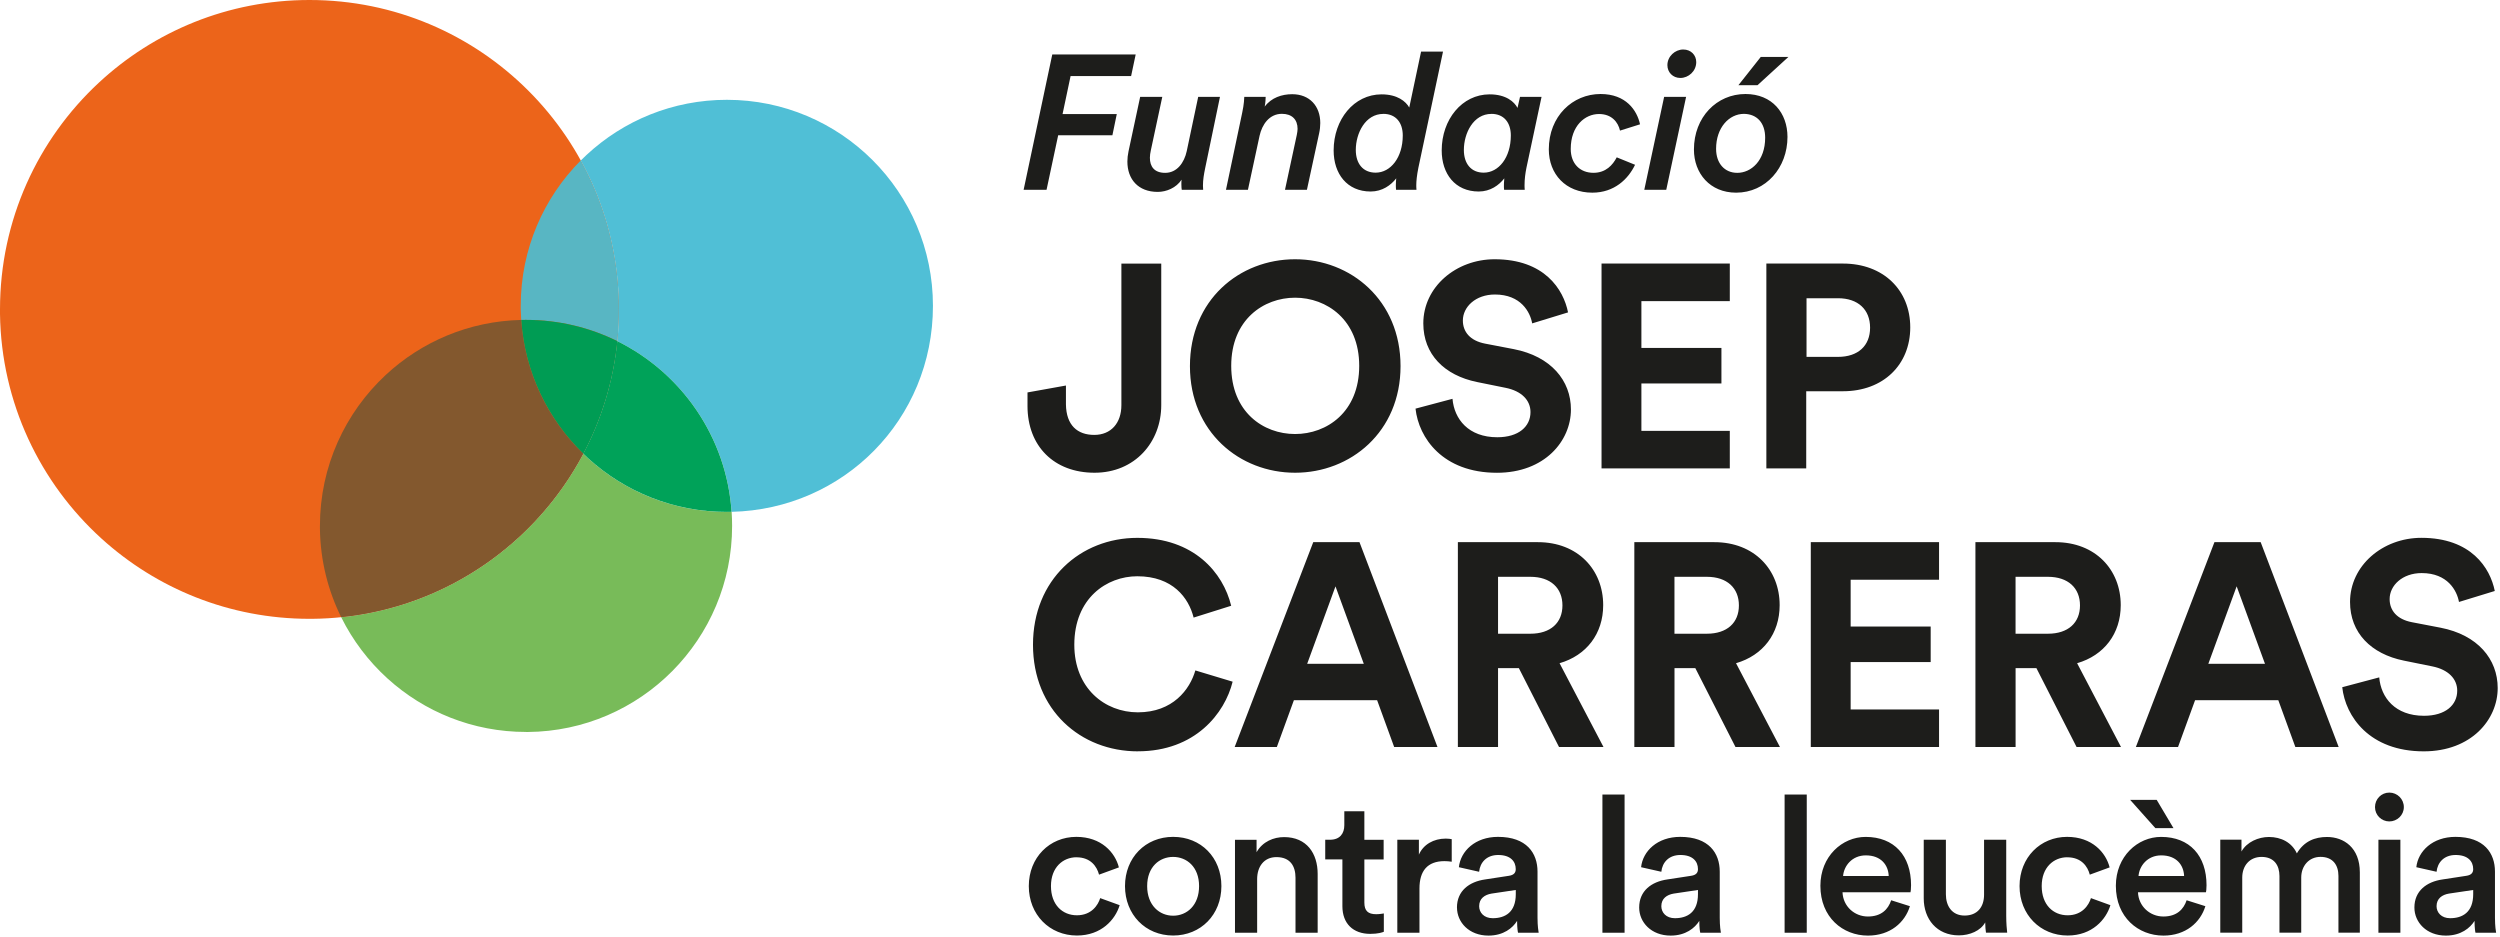
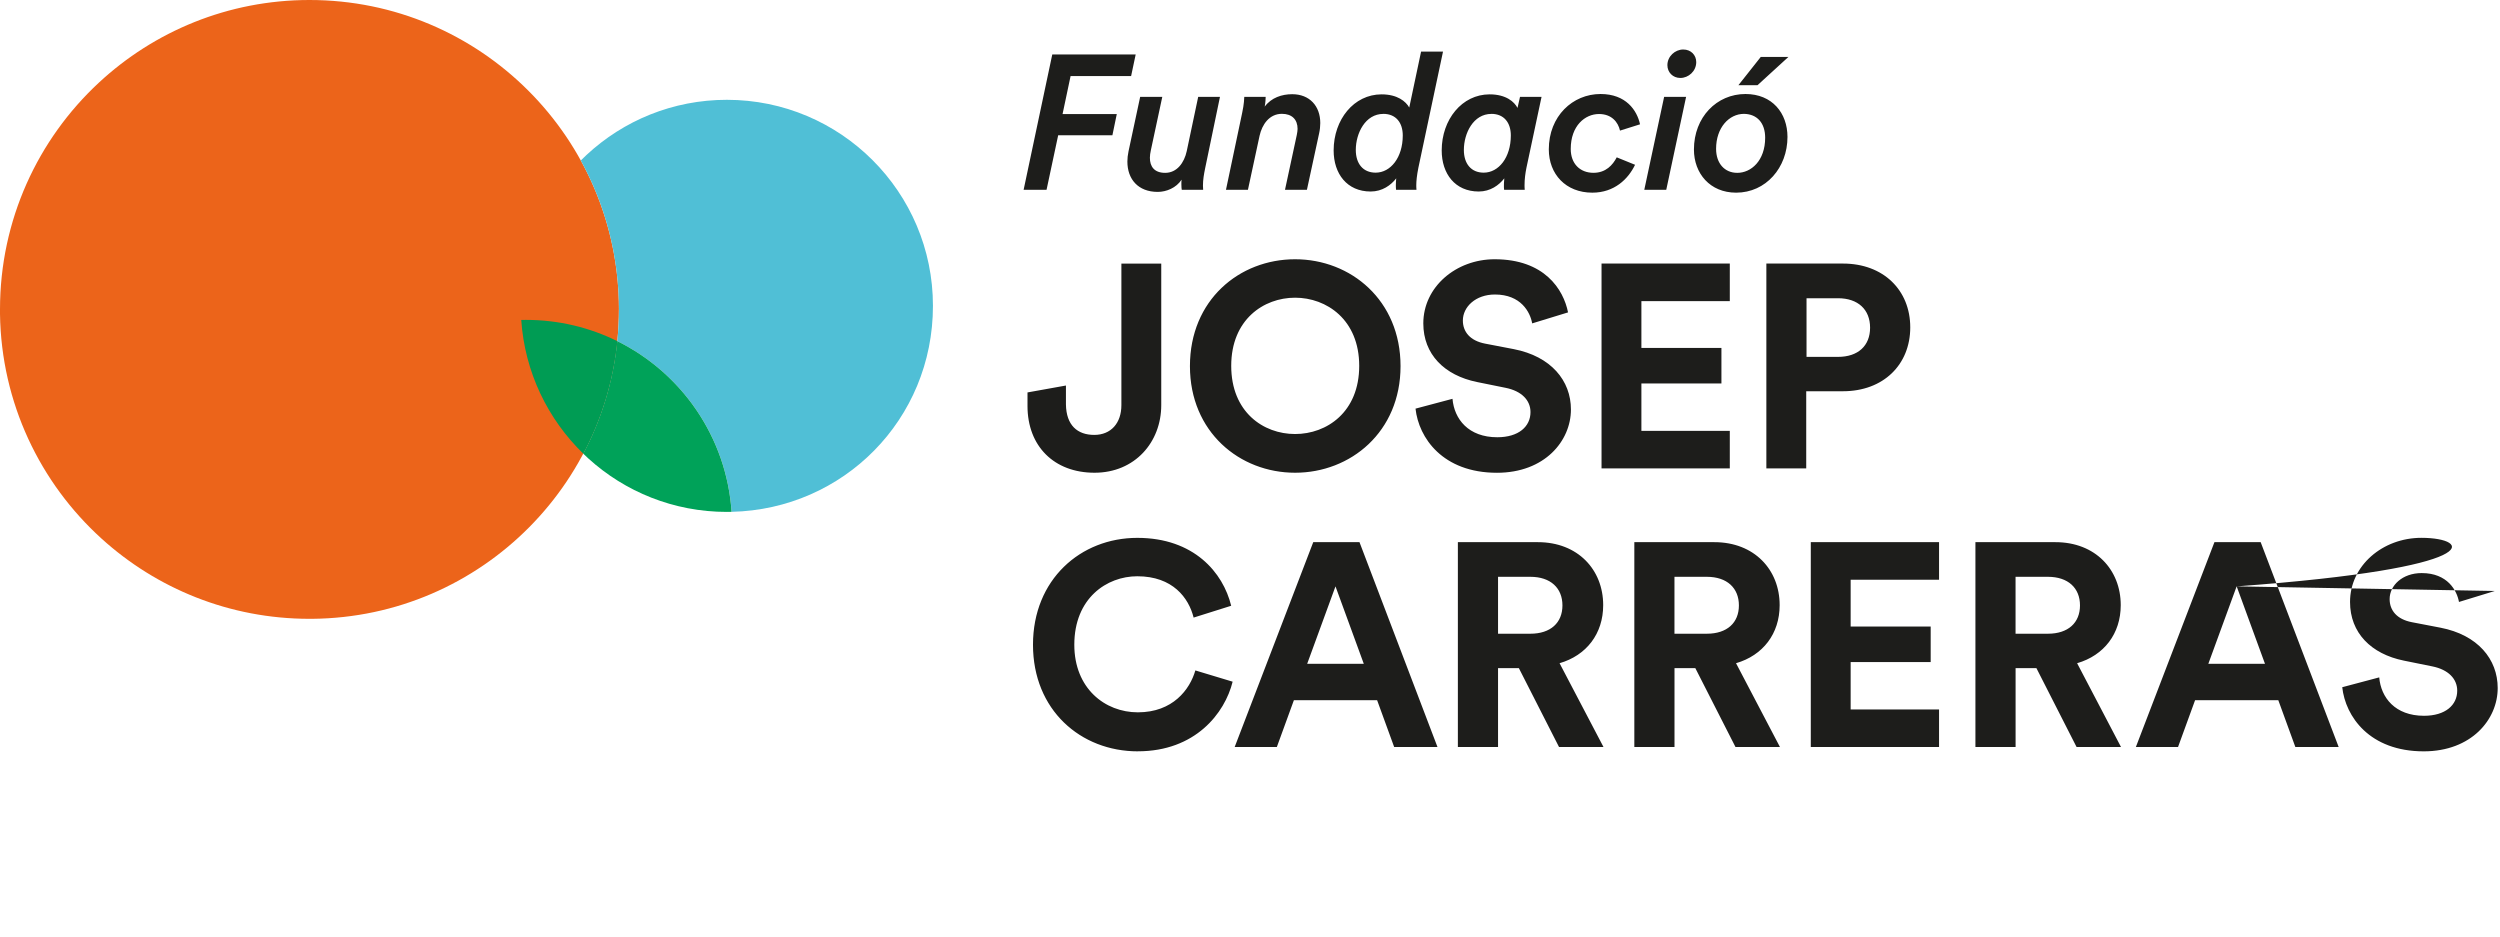
<svg xmlns="http://www.w3.org/2000/svg" width="651" height="244" viewBox="0 0 651 244" fill="none">
-   <path d="M280.32 223.24C284 223.24 285.64 225.63 286.19 227.76L291.36 225.87C290.37 221.99 286.79 217.92 280.28 217.92C273.32 217.92 267.9 223.29 267.9 230.74C267.9 238.19 273.32 243.61 280.43 243.61C286.79 243.61 290.42 239.48 291.56 235.71L286.49 233.87C285.94 235.71 284.2 238.34 280.43 238.34C276.66 238.34 273.67 235.61 273.67 230.73C273.67 225.85 276.8 223.23 280.33 223.23L280.32 223.24ZM305.48 238.45C301.95 238.45 298.72 235.77 298.72 230.74C298.72 225.71 301.95 223.14 305.48 223.14C309.01 223.14 312.24 225.72 312.24 230.74C312.24 235.76 309.06 238.45 305.48 238.45ZM305.48 217.92C298.27 217.92 292.95 223.34 292.95 230.74C292.95 238.14 298.27 243.61 305.48 243.61C312.69 243.61 318.05 238.19 318.05 230.74C318.05 223.29 312.73 217.92 305.48 217.92ZM327.36 228.91C327.36 225.73 329.1 223.19 332.38 223.19C336.01 223.19 337.35 225.58 337.35 228.56V242.88H343.12V227.57C343.12 222.25 340.29 217.98 334.37 217.98C331.69 217.98 328.8 219.12 327.21 221.91V218.68H321.59V242.89H327.36V228.92V228.91ZM355.28 211.26H350.06V214.89C350.06 217.03 348.92 218.67 346.33 218.67H345.09V223.79H349.56V235.97C349.56 240.49 352.34 243.18 356.82 243.18C358.91 243.18 360 242.78 360.35 242.63V237.86C360.1 237.91 359.16 238.06 358.36 238.06C356.22 238.06 355.28 237.17 355.28 235.03V223.8H360.3V218.68H355.28V211.27V211.26ZM378.03 218.52C377.78 218.47 377.18 218.37 376.49 218.37C373.31 218.37 370.63 219.91 369.48 222.55V218.67H363.86V242.88H369.63V231.35C369.63 226.83 371.67 224.24 376.14 224.24C376.74 224.24 377.38 224.29 378.03 224.39V218.53V218.52ZM379.4 236.32C379.4 240.15 382.53 243.63 387.6 243.63C391.53 243.63 393.91 241.64 395.05 239.8C395.05 241.74 395.25 242.73 395.3 242.88H400.67C400.62 242.63 400.37 241.19 400.37 239V226.97C400.37 222.15 397.54 217.92 390.08 217.92C384.11 217.92 380.34 221.65 379.89 225.82L385.16 227.01C385.41 224.58 387.1 222.64 390.13 222.64C393.31 222.64 394.7 224.28 394.7 226.32C394.7 227.17 394.3 227.86 392.91 228.06L386.7 229.01C382.57 229.61 379.39 231.99 379.39 236.32H379.4ZM388.7 239.1C386.41 239.1 385.17 237.61 385.17 235.97C385.17 233.98 386.61 232.99 388.4 232.69L394.71 231.75V232.84C394.71 237.56 391.93 239.1 388.7 239.1ZM423.04 242.88V206.89H417.27V242.88H423.04ZM426.84 236.32C426.84 240.15 429.97 243.63 435.04 243.63C438.97 243.63 441.35 241.64 442.5 239.8C442.5 241.74 442.7 242.73 442.75 242.88H448.12C448.07 242.63 447.82 241.19 447.82 239V226.97C447.82 222.15 444.99 217.92 437.53 217.92C431.56 217.92 427.79 221.65 427.34 225.82L432.61 227.01C432.86 224.58 434.55 222.64 437.58 222.64C440.76 222.64 442.15 224.28 442.15 226.32C442.15 227.17 441.75 227.86 440.36 228.06L434.15 229.01C430.02 229.61 426.84 231.99 426.84 236.32ZM436.14 239.1C433.85 239.1 432.61 237.61 432.61 235.97C432.61 233.98 434.05 232.99 435.84 232.69L442.15 231.75V232.84C442.15 237.56 439.37 239.1 436.14 239.1ZM470.48 242.88V206.89H464.71V242.88H470.48ZM479.94 228.11C480.14 225.53 482.23 222.74 485.86 222.74C489.84 222.74 491.72 225.27 491.82 228.11H479.94ZM492.46 234.43C491.67 236.82 489.88 238.66 486.4 238.66C482.92 238.66 479.94 236.03 479.79 232.35H497.49C497.54 232.25 497.64 231.46 497.64 230.51C497.64 222.85 493.27 217.93 485.81 217.93C479.7 217.93 474.03 223 474.03 230.66C474.03 238.86 479.85 243.63 486.41 243.63C492.23 243.63 496.05 240.2 497.34 235.97L492.47 234.43H492.46ZM516.95 240.19C516.95 241.18 517.05 242.33 517.15 242.87H522.67C522.57 241.98 522.42 240.44 522.42 238.45V218.67H516.65V232.99C516.65 236.17 514.91 238.41 511.58 238.41C508.25 238.41 506.71 235.87 506.71 232.89V218.67H500.94V233.93C500.94 239.3 504.32 243.57 510.09 243.57C512.92 243.57 515.76 242.38 516.95 240.19ZM538.32 223.24C542 223.24 543.64 225.63 544.18 227.76L549.35 225.87C548.36 221.99 544.78 217.92 538.27 217.92C531.31 217.92 525.89 223.29 525.89 230.74C525.89 238.19 531.31 243.61 538.42 243.61C544.78 243.61 548.41 239.48 549.55 235.71L544.48 233.87C543.93 235.71 542.19 238.34 538.42 238.34C534.65 238.34 531.66 235.61 531.66 230.73C531.66 225.85 534.79 223.23 538.32 223.23V223.24ZM556.87 228.11C557.07 225.53 559.16 222.74 562.78 222.74C566.76 222.74 568.64 225.27 568.74 228.11H556.86H556.87ZM569.4 234.43C568.6 236.82 566.81 238.66 563.34 238.66C559.87 238.66 556.88 236.03 556.73 232.35H574.43C574.48 232.25 574.58 231.46 574.58 230.51C574.58 222.85 570.21 217.93 562.75 217.93C556.64 217.93 550.97 223 550.97 230.66C550.97 238.86 556.79 243.63 563.35 243.63C569.17 243.63 572.99 240.2 574.28 235.97L569.41 234.43H569.4ZM561.25 215.64H565.97L561.6 208.28H554.69L561.25 215.64ZM583.88 242.88V228.51C583.88 225.43 585.82 223.14 588.9 223.14C592.18 223.14 593.57 225.33 593.57 228.11V242.87H599.24V228.5C599.24 225.52 601.23 223.13 604.26 223.13C607.49 223.13 608.93 225.27 608.93 228.1V242.86H614.5V227.15C614.5 220.74 610.33 217.95 605.95 217.95C602.82 217.95 599.98 219.04 598.1 222.22C596.81 219.39 594.02 217.95 590.84 217.95C588.11 217.95 585.07 219.24 583.68 221.73V218.65H578.16V242.86H583.88V242.88ZM625.06 242.88V218.67H619.34V242.88H625.06ZM618.45 210.17C618.45 212.26 620.14 213.9 622.18 213.9C624.22 213.9 625.96 212.26 625.96 210.17C625.96 208.08 624.27 206.39 622.18 206.39C620.09 206.39 618.45 208.08 618.45 210.17ZM628.71 236.32C628.71 240.15 631.84 243.63 636.91 243.63C640.84 243.63 643.22 241.64 644.37 239.8C644.37 241.74 644.57 242.73 644.62 242.88H649.99C649.94 242.63 649.69 241.19 649.69 239V226.97C649.69 222.15 646.86 217.92 639.4 217.92C633.44 217.92 629.66 221.65 629.21 225.82L634.48 227.01C634.73 224.58 636.42 222.64 639.45 222.64C642.63 222.64 644.02 224.28 644.02 226.32C644.02 227.17 643.62 227.86 642.23 228.06L636.02 229.01C631.89 229.61 628.71 231.99 628.71 236.32ZM638.01 239.1C635.72 239.1 634.48 237.61 634.48 235.97C634.48 233.98 635.92 232.99 637.71 232.69L644.02 231.75V232.84C644.02 237.56 641.24 239.1 638 239.1H638.01Z" fill="#1D1D1B" />
-   <path d="M296.3 195.64C311.27 195.64 318.95 185.71 320.98 177.51L311.27 174.58C309.84 179.55 305.4 185.49 296.3 185.49C287.72 185.49 279.75 179.25 279.75 167.89C279.75 155.78 288.18 150.06 296.15 150.06C305.4 150.06 309.54 155.7 310.82 160.82L320.6 157.74C318.49 149.09 310.9 140.06 296.15 140.06C281.4 140.06 268.99 150.89 268.99 167.89C268.99 184.89 281.4 195.65 296.3 195.65V195.64ZM363.03 194.52H374.32L354.01 141.18H341.97L321.51 194.52H332.49L336.93 182.33H358.6L363.04 194.52H363.03ZM347.76 152.69L355.13 172.85H340.39L347.76 152.69ZM405.96 194.52H417.55L406.11 172.7C413.11 170.67 417.47 165.03 417.47 157.58C417.47 148.33 410.85 141.18 400.47 141.18H379.63V194.52H390.09V173.98H395.51L405.97 194.52H405.96ZM390.09 165.02V150.2H398.51C403.78 150.2 406.86 153.13 406.86 157.65C406.86 162.17 403.77 165.02 398.51 165.02H390.09ZM451.91 194.52H463.5L452.06 172.7C459.06 170.67 463.42 165.03 463.42 157.58C463.42 148.33 456.8 141.18 446.42 141.18H425.58V194.52H436.04V173.98H441.46L451.92 194.52H451.91ZM436.03 165.02V150.2H444.46C449.73 150.2 452.81 153.13 452.81 157.65C452.81 162.17 449.73 165.02 444.46 165.02H436.03ZM504.93 194.52V184.74H481.91V172.4H502.75V163.15H481.91V150.96H504.93V141.18H471.53V194.52H504.93ZM540.72 194.52H552.31L540.88 172.7C547.88 170.67 552.24 165.03 552.24 157.58C552.24 148.33 545.62 141.18 535.24 141.18H514.4V194.52H524.86V173.98H530.28L540.74 194.52H540.72ZM524.85 165.02V150.2H533.28C538.55 150.2 541.63 153.13 541.63 157.65C541.63 162.17 538.55 165.02 533.28 165.02H524.85ZM597.71 194.52H608.99L588.68 141.18H576.64L556.18 194.52H567.16L571.6 182.33H593.27L597.71 194.52ZM582.43 152.69L589.8 172.85H575.05L582.42 152.69H582.43ZM649.64 153.89C648.44 147.87 643.47 140.05 630.53 140.05C620.45 140.05 611.95 147.27 611.95 156.75C611.95 164.8 617.44 170.29 625.94 172.02L633.39 173.53C637.53 174.36 639.86 176.77 639.86 179.85C639.86 183.61 636.78 186.39 631.21 186.39C623.69 186.39 620 181.65 619.55 176.39L609.92 178.95C610.75 186.55 616.99 195.65 631.14 195.65C643.55 195.65 650.4 187.37 650.4 179.17C650.4 171.65 645.21 165.33 635.5 163.45L628.05 162.02C624.14 161.27 622.26 158.94 622.26 156C622.26 152.46 625.57 149.23 630.61 149.23C637.38 149.23 639.79 153.82 640.32 156.75L649.65 153.89H649.64Z" fill="#1D1D1B" />
+   <path d="M296.3 195.64C311.27 195.64 318.95 185.71 320.98 177.51L311.27 174.58C309.84 179.55 305.4 185.49 296.3 185.49C287.72 185.49 279.75 179.25 279.75 167.89C279.75 155.78 288.18 150.06 296.15 150.06C305.4 150.06 309.54 155.7 310.82 160.82L320.6 157.74C318.49 149.09 310.9 140.06 296.15 140.06C281.4 140.06 268.99 150.89 268.99 167.89C268.99 184.89 281.4 195.65 296.3 195.65V195.64ZM363.03 194.52H374.32L354.01 141.18H341.97L321.51 194.52H332.49L336.93 182.33H358.6L363.04 194.52H363.03ZM347.76 152.69L355.13 172.85H340.39L347.76 152.69ZM405.96 194.52H417.55L406.11 172.7C413.11 170.67 417.47 165.03 417.47 157.58C417.47 148.33 410.85 141.18 400.47 141.18H379.63V194.52H390.09V173.98H395.51L405.97 194.52H405.96ZM390.09 165.02V150.2H398.51C403.78 150.2 406.86 153.13 406.86 157.65C406.86 162.17 403.77 165.02 398.51 165.02H390.09ZM451.91 194.52H463.5L452.06 172.7C459.06 170.67 463.42 165.03 463.42 157.58C463.42 148.33 456.8 141.18 446.42 141.18H425.58V194.52H436.04V173.98H441.46L451.92 194.52H451.91ZM436.03 165.02V150.2H444.46C449.73 150.2 452.81 153.13 452.81 157.65C452.81 162.17 449.73 165.02 444.46 165.02H436.03ZM504.93 194.52V184.74H481.91V172.4H502.75V163.15H481.91V150.96H504.93V141.18H471.53V194.52H504.93ZM540.72 194.52H552.31L540.88 172.7C547.88 170.67 552.24 165.03 552.24 157.58C552.24 148.33 545.62 141.18 535.24 141.18H514.4V194.52H524.86V173.98H530.28L540.74 194.52H540.72ZM524.85 165.02V150.2H533.28C538.55 150.2 541.63 153.13 541.63 157.65C541.63 162.17 538.55 165.02 533.28 165.02H524.85ZM597.71 194.52H608.99L588.68 141.18H576.64L556.18 194.52H567.16L571.6 182.33H593.27L597.71 194.52ZM582.43 152.69L589.8 172.85H575.05L582.42 152.69H582.43ZC648.44 147.87 643.47 140.05 630.53 140.05C620.45 140.05 611.95 147.27 611.95 156.75C611.95 164.8 617.44 170.29 625.94 172.02L633.39 173.53C637.53 174.36 639.86 176.77 639.86 179.85C639.86 183.61 636.78 186.39 631.21 186.39C623.69 186.39 620 181.65 619.55 176.39L609.92 178.95C610.75 186.55 616.99 195.65 631.14 195.65C643.55 195.65 650.4 187.37 650.4 179.17C650.4 171.65 645.21 165.33 635.5 163.45L628.05 162.02C624.14 161.27 622.26 158.94 622.26 156C622.26 152.46 625.57 149.23 630.61 149.23C637.38 149.23 639.79 153.82 640.32 156.75L649.65 153.89H649.64Z" fill="#1D1D1B" />
  <path d="M267.56 105.72C267.56 116.18 274.48 123.1 285.01 123.1C295.54 123.1 302.39 115.13 302.39 105.5V68.64H292.01V105.5C292.01 110.17 289.3 113.25 284.94 113.25C280.58 113.25 277.64 110.77 277.57 105.28V100.39L267.56 102.19V105.73V105.72ZM320.61 95.27C320.61 83.23 329.04 77.52 337.24 77.52C345.44 77.52 353.94 83.24 353.94 95.27C353.94 107.3 345.51 113.02 337.24 113.02C328.97 113.02 320.61 107.3 320.61 95.27ZM309.86 95.34C309.86 112.49 322.8 123.1 337.24 123.1C351.68 123.1 364.7 112.49 364.7 95.34C364.7 78.19 351.76 67.51 337.24 67.51C322.72 67.51 309.86 78.12 309.86 95.34ZM408.32 81.35C407.12 75.33 402.15 67.51 389.21 67.51C379.13 67.51 370.63 74.73 370.63 84.21C370.63 92.26 376.12 97.75 384.62 99.48L392.07 100.99C396.21 101.82 398.54 104.22 398.54 107.31C398.54 111.07 395.46 113.86 389.89 113.86C382.37 113.86 378.68 109.12 378.23 103.85L368.6 106.41C369.43 114.01 375.67 123.11 389.81 123.11C402.22 123.11 409.07 114.84 409.07 106.63C409.07 99.11 403.88 92.79 394.17 90.91L386.72 89.48C382.81 88.73 380.93 86.4 380.93 83.46C380.93 79.92 384.24 76.69 389.28 76.69C396.05 76.69 398.46 81.28 398.98 84.21L408.31 81.35H408.32ZM450.44 121.97V112.19H427.42V99.85H448.26V90.6H427.42V78.41H450.44V68.63H417.04V121.97H450.44ZM470.42 92.93V77.66H478.62C483.81 77.66 486.97 80.59 486.97 85.33C486.97 90.07 483.81 92.93 478.62 92.93H470.42ZM479.9 101.88C490.43 101.88 497.43 94.96 497.43 85.25C497.43 75.54 490.43 68.63 479.9 68.63H459.96V121.97H470.34V101.88H479.89H479.9Z" fill="#1D1D1B" />
  <path d="M272.52 49.43L275.55 35.22H289.67L290.81 29.7H276.69L278.78 19.81H294.54L295.73 14.19H274.01L266.55 49.43H272.51H272.52ZM296.9 25.22L293.87 39.39C293.67 40.33 293.57 41.23 293.57 42.07C293.57 46.69 296.4 49.97 301.47 49.97C303.71 49.97 306.29 48.93 307.68 46.79C307.63 47.24 307.63 47.64 307.63 47.98C307.63 48.63 307.68 49.12 307.73 49.42H313.3C313.25 48.87 313.25 48.62 313.25 48.33C313.25 46.79 313.5 45.4 313.8 43.91L317.68 25.22H312.01L309.03 39.34C308.38 42.37 306.49 45.01 303.41 45.01C300.58 45.01 299.43 43.37 299.43 41.08C299.43 40.48 299.53 39.84 299.68 39.14L302.66 25.22H296.89H296.9ZM340.32 49.43L343.5 34.72C343.7 33.87 343.8 32.83 343.8 32.04C343.8 27.62 341.02 24.53 336.49 24.53C333.81 24.53 331.07 25.42 329.33 27.76C329.53 26.81 329.58 25.52 329.58 25.23H324.01C324.01 25.43 323.96 27.12 323.46 29.4L319.24 49.43H324.96L327.99 35.36C328.64 32.43 330.53 29.64 333.81 29.64C336.44 29.64 337.89 31.13 337.89 33.57C337.89 34.02 337.79 34.56 337.69 35.11L334.61 49.43H340.33H340.32ZM375.77 13.44H370.05L366.97 28C366.08 26.41 363.89 24.57 359.76 24.57C352.55 24.57 347.28 31.13 347.28 39.18C347.28 45.24 350.76 49.87 356.92 49.87C359.95 49.87 362.19 48.23 363.58 46.44C363.53 46.89 363.48 47.48 363.48 48.18C363.48 48.48 363.48 48.98 363.53 49.42H368.85C368.8 49.07 368.8 48.38 368.8 48.23C368.8 47.14 368.95 45.65 369.35 43.66L375.76 13.44H375.77ZM360.21 29.65C363.54 29.65 365.28 31.99 365.28 35.27C365.28 41.04 362.1 44.96 358.22 44.96C354.89 44.96 353.05 42.57 353.05 39.05C353.05 34.68 355.54 29.66 360.21 29.66V29.65ZM388.35 29.65C391.68 29.65 393.42 31.99 393.42 35.27C393.42 41.04 390.24 44.96 386.36 44.96C383.03 44.96 381.19 42.57 381.19 39.05C381.19 34.68 383.67 29.66 388.35 29.66V29.65ZM395.81 25.22L395.16 28.1C394.36 26.56 392.23 24.57 387.9 24.57C380.69 24.57 375.42 31.13 375.42 39.18C375.42 45.24 378.9 49.87 385.06 49.87C388.09 49.87 390.33 48.23 391.72 46.44C391.62 47.53 391.62 47.83 391.62 48.43C391.62 48.73 391.62 48.98 391.67 49.42H397.04C396.99 48.87 396.99 48.48 396.99 48.23C396.99 46.64 397.19 45.15 397.49 43.66L401.42 25.22H395.8H395.81ZM427.07 32.38C426.27 28.7 423.39 24.48 416.78 24.48C409.52 24.48 403.31 30.25 403.31 38.89C403.31 45.35 407.73 50.17 414.64 50.17C420.36 50.17 423.98 46.64 425.77 42.91L421 40.97C419.96 42.96 418.17 45 414.94 45C411.41 45 409.02 42.61 409.02 38.79C409.02 32.73 412.75 29.69 416.38 29.69C419.66 29.69 421.35 31.78 421.85 34.01L427.07 32.37V32.38ZM434.19 16.97C434.19 18.81 435.58 20.3 437.57 20.3C439.66 20.3 441.7 18.56 441.7 16.17C441.7 14.33 440.31 12.89 438.32 12.89C436.18 12.89 434.19 14.68 434.19 16.97ZM433.89 49.43L439.06 25.22H433.34L428.17 49.43H433.89ZM465.71 14.83H458.5L452.68 22.19H457.65L465.7 14.83H465.71ZM454.13 29.65C457.56 29.7 459.65 32.04 459.65 35.86C459.65 41.87 455.97 45.01 452.39 45.01C449.11 45.01 446.87 42.57 446.87 38.75C446.87 33.23 450.25 29.65 454.13 29.65ZM465.46 35.66C465.46 29.45 461.48 24.48 454.52 24.48C447.06 24.48 441.1 30.49 441.1 38.94C441.1 45.15 445.28 50.17 452.09 50.17C459.84 50.17 465.46 43.66 465.46 35.66Z" fill="#1D1D1B" />
  <path d="M161.17 80.57C161.17 36.06 125.08 0 80.59 0C59.4 0 40.12 8.17 25.74 21.53C9.9 36.24 0 57.25 0 80.57C0 80.97 0 81.36 0 81.75C0.33 104.94 10.47 125.77 26.45 140.26C40.75 153.23 59.74 161.14 80.58 161.14C80.81 161.14 81.04 161.14 81.27 161.14C125.44 160.77 161.16 124.84 161.16 80.57" fill="#EC641A" />
  <path d="M190.51 133.29C189.19 113.75 177.42 97.09 160.75 88.84C161.03 86.12 161.17 83.36 161.17 80.57C161.17 66.51 157.57 53.29 151.24 41.79C151.73 41.3 152.23 40.81 152.75 40.33C162.33 31.43 175.16 25.99 189.28 25.99C218.9 25.99 242.94 50 242.94 79.64C242.94 109.28 219.58 132.62 190.52 133.28" fill="#50BFD6" />
-   <path d="M160.75 88.84C153.58 85.29 145.51 83.3 136.97 83.3C136.55 83.3 136.14 83.3 135.72 83.31C135.66 82.36 135.62 81.4 135.6 80.43C135.6 80.17 135.6 79.91 135.6 79.64C135.6 64.86 141.57 51.48 151.23 41.78C157.56 53.29 161.16 66.5 161.16 80.56C161.16 83.35 161.02 86.11 160.74 88.83" fill="#58B6C3" />
-   <path d="M136.98 190.6C123.1 190.6 110.46 185.34 100.93 176.7C95.97 172.2 91.86 166.79 88.85 160.73C116.25 157.94 139.6 141.41 151.89 118.15C152.33 118.58 152.77 119 153.23 119.41C162.75 128.05 175.4 133.31 189.28 133.31C189.43 133.31 189.58 133.31 189.74 133.31C190 133.31 190.26 133.31 190.52 133.3C190.6 134.51 190.64 135.73 190.64 136.96C190.64 166.44 166.85 190.37 137.44 190.61C137.29 190.61 137.14 190.61 136.98 190.61" fill="#78BB59" />
-   <path d="M88.85 160.73C85.41 153.78 83.43 145.99 83.31 137.74C83.31 137.48 83.31 137.22 83.31 136.95C83.31 121.42 89.91 107.43 100.45 97.63C109.75 88.99 122.11 83.62 135.73 83.31C136.65 96.95 142.66 109.19 151.89 118.14C139.6 141.4 116.25 157.93 88.85 160.72" fill="#83582E" />
  <path d="M189.27 133.3C175.39 133.3 162.75 128.04 153.22 119.4C152.77 118.99 152.32 118.57 151.88 118.14C156.59 109.23 159.67 99.33 160.74 88.83C177.41 97.08 189.18 113.74 190.5 133.28C190.24 133.28 189.98 133.29 189.72 133.29C189.57 133.29 189.41 133.29 189.26 133.29" fill="#00A259" />
  <path d="M151.89 118.14C142.67 109.18 136.65 96.94 135.73 83.31C136.14 83.31 136.56 83.3 136.98 83.3C145.52 83.3 153.59 85.29 160.76 88.84C159.69 99.34 156.6 109.23 151.9 118.15" fill="#009C54" />
</svg>